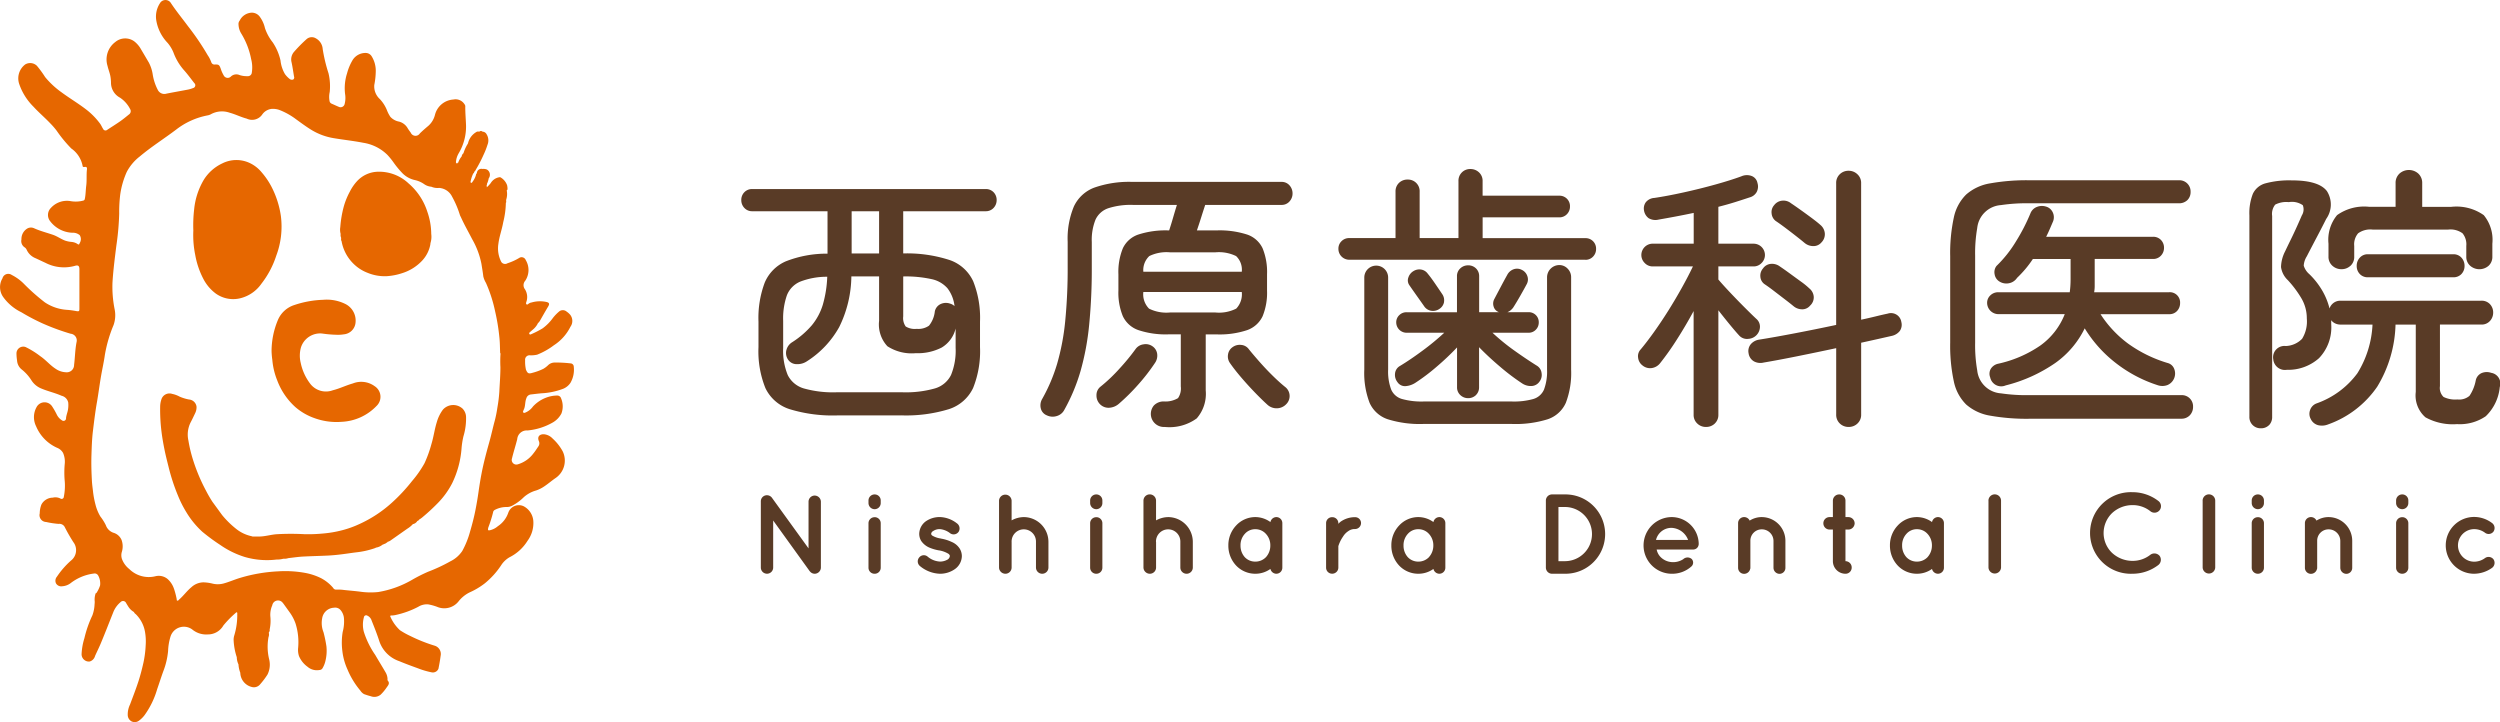
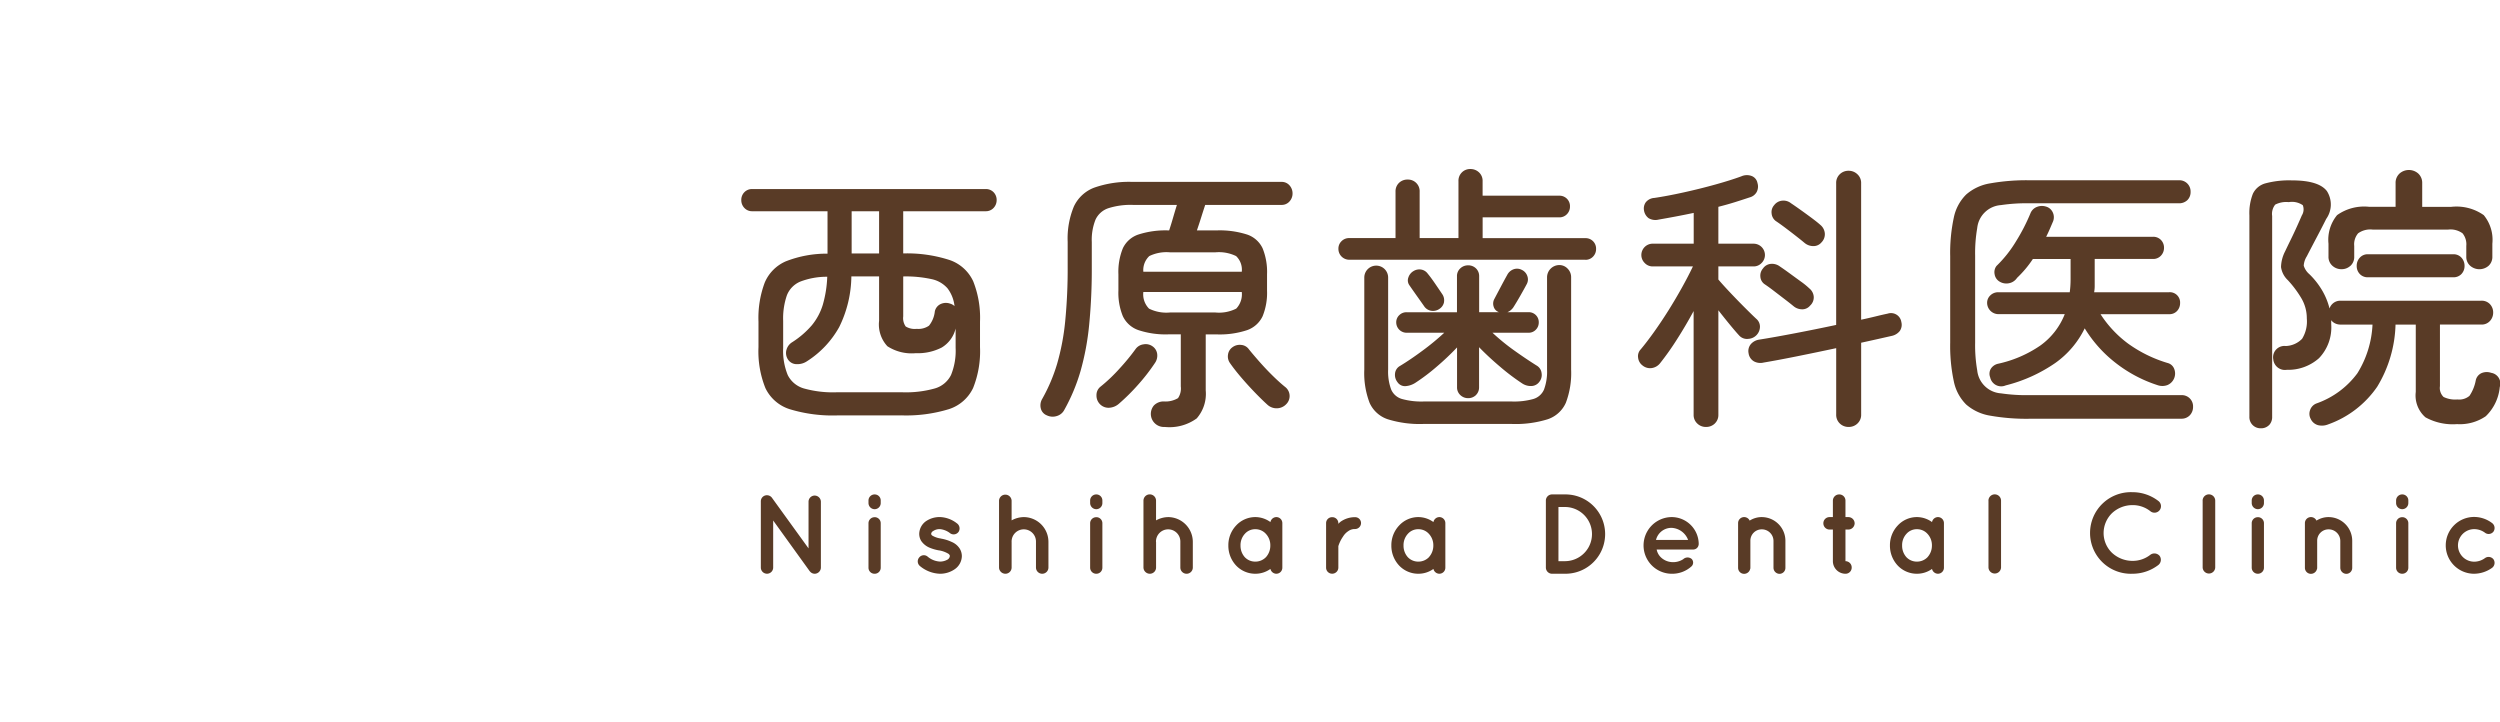
<svg xmlns="http://www.w3.org/2000/svg" id="logo_menu.svg" width="207.375" height="59.906" viewBox="0 0 207.375 59.906">
  <defs>
    <style>
      .cls-1 {
        fill: #593b26;
      }

      .cls-1, .cls-2 {
        fill-rule: evenodd;
      }

      .cls-2 {
        fill: #e66700;
      }
    </style>
  </defs>
  <path id="西原歯科医院" class="cls-1" d="M174.738,434.454a12.1,12.1,0,0,0,3.979-.517,3.357,3.357,0,0,0,2-1.748,8.18,8.18,0,0,0,.575-3.393V426.68a8.165,8.165,0,0,0-.564-3.346,3.349,3.349,0,0,0-1.943-1.76,11.463,11.463,0,0,0-3.864-.552v-3.5h6.831a0.862,0.862,0,0,0,.667-0.276,0.927,0.927,0,0,0,.253-0.644,0.912,0.912,0,0,0-.253-0.655,0.879,0.879,0,0,0-.667-0.265H162.41a0.877,0.877,0,0,0-.667.265,0.908,0.908,0,0,0-.253.655,0.922,0.922,0,0,0,.253.644,0.861,0.861,0,0,0,.667.276h6.233v3.519a9.249,9.249,0,0,0-3.45.633,3.339,3.339,0,0,0-1.76,1.771,8.345,8.345,0,0,0-.517,3.231V428.8a8.164,8.164,0,0,0,.575,3.393,3.353,3.353,0,0,0,2.012,1.748,12.212,12.212,0,0,0,3.991.517h5.244Zm-8.05-2.231a2.162,2.162,0,0,1-1.346-1.115,5.327,5.327,0,0,1-.379-2.243v-2.254a5.874,5.874,0,0,1,.31-2.116,2.03,2.03,0,0,1,1.116-1.138,6.135,6.135,0,0,1,2.231-.4,9.589,9.589,0,0,1-.368,2.323,4.937,4.937,0,0,1-.909,1.7,7.3,7.3,0,0,1-1.621,1.4,1.067,1.067,0,0,0-.483.633,0.975,0.975,0,0,0,.115.793,0.849,0.849,0,0,0,.736.4,1.408,1.408,0,0,0,.851-0.242,7.936,7.936,0,0,0,2.668-2.829,9.726,9.726,0,0,0,1.012-4.209h2.3v3.68a2.653,2.653,0,0,0,.69,2.116,3.7,3.7,0,0,0,2.346.575,4.349,4.349,0,0,0,2.162-.471,2.529,2.529,0,0,0,1.15-1.576v1.61a5.325,5.325,0,0,1-.38,2.243,2.159,2.159,0,0,1-1.334,1.115,8.824,8.824,0,0,1-2.7.322H169.4A8.942,8.942,0,0,1,166.688,432.223Zm8.441-5.14a1.2,1.2,0,0,1-.207-0.84v-3.312a10.049,10.049,0,0,1,2.334.219,2.418,2.418,0,0,1,1.334.759,2.945,2.945,0,0,1,.587,1.483,0.86,0.86,0,0,0-.368-0.207,1.042,1.042,0,0,0-.828.058,0.873,0.873,0,0,0-.437.586,2.259,2.259,0,0,1-.483,1.185,1.53,1.53,0,0,1-1.012.264A1.448,1.448,0,0,1,175.129,427.083Zm-4.485-9.557h2.277v3.5h-2.277v-3.5Zm28.623,17.181a3.1,3.1,0,0,0,.748-2.323v-4.646h0.9a7.212,7.212,0,0,0,2.541-.356,2.237,2.237,0,0,0,1.277-1.15,5.132,5.132,0,0,0,.368-2.128v-1.357a5.193,5.193,0,0,0-.368-2.15,2.194,2.194,0,0,0-1.277-1.139,7.416,7.416,0,0,0-2.541-.345h-1.633q0.161-.461.345-1.046t0.345-1.07h6.325a0.848,0.848,0,0,0,.667-0.287,0.97,0.97,0,0,0,.253-0.656,0.994,0.994,0,0,0-.253-0.678,0.845,0.845,0,0,0-.667-0.288H193.943a8.715,8.715,0,0,0-3.163.472,3.049,3.049,0,0,0-1.7,1.564,6.929,6.929,0,0,0-.517,2.932v2.024a44.455,44.455,0,0,1-.207,4.589,19.465,19.465,0,0,1-.667,3.507,14.107,14.107,0,0,1-1.242,2.921,1.044,1.044,0,0,0-.115.771,0.824,0.824,0,0,0,.506.586,1.11,1.11,0,0,0,.816.058,1.018,1.018,0,0,0,.633-0.518,15.3,15.3,0,0,0,1.345-3.22,21.716,21.716,0,0,0,.713-3.818,47.659,47.659,0,0,0,.219-4.853v-2.024a4.519,4.519,0,0,1,.31-1.863,1.8,1.8,0,0,1,1.058-.943,6.051,6.051,0,0,1,2.036-.276h3.657q-0.138.436-.311,1.035t-0.333,1.081h-0.046a7.331,7.331,0,0,0-2.519.345,2.189,2.189,0,0,0-1.276,1.139,5.177,5.177,0,0,0-.368,2.15V424.1a5.116,5.116,0,0,0,.368,2.128,2.232,2.232,0,0,0,1.276,1.15,7.13,7.13,0,0,0,2.519.356h1.012v4.324a1.423,1.423,0,0,1-.23.966,2.023,2.023,0,0,1-1.173.276,1.116,1.116,0,0,0-.828.334,1.086,1.086,0,0,0,.9,1.782A3.843,3.843,0,0,0,199.267,434.707Zm-3.956-9.108a1.685,1.685,0,0,1-.471-1.38h8.165a1.716,1.716,0,0,1-.46,1.38,3.162,3.162,0,0,1-1.725.322h-3.772A3.227,3.227,0,0,1,195.311,425.6Zm-3.277,8.223a1.332,1.332,0,0,0,.782-0.334,16.781,16.781,0,0,0,1.61-1.6,15.965,15.965,0,0,0,1.38-1.783,1.071,1.071,0,0,0,.184-0.736,0.909,0.909,0,0,0-.391-0.644,0.972,0.972,0,0,0-.748-0.161,0.953,0.953,0,0,0-.655.391,17.753,17.753,0,0,1-1.323,1.61,13.281,13.281,0,0,1-1.575,1.5,0.884,0.884,0,0,0-.345.725,1.01,1.01,0,0,0,.3.747A0.991,0.991,0,0,0,192.034,433.822Zm3.3-12.581a3.267,3.267,0,0,1,1.714-.311h3.772a3.265,3.265,0,0,1,1.713.311,1.55,1.55,0,0,1,.472,1.3H194.84A1.6,1.6,0,0,1,195.334,421.241Zm10.592,12.627a1.083,1.083,0,0,0,.759-0.334,0.95,0.95,0,0,0-.069-1.426q-0.461-.368-1.024-0.92t-1.092-1.15q-0.53-.6-0.9-1.058a0.866,0.866,0,0,0-.633-0.368,1.007,1.007,0,0,0-.724.184,0.891,0.891,0,0,0-.38.621,0.946,0.946,0,0,0,.173.713q0.368,0.529.908,1.162t1.127,1.242q0.587,0.609,1.07,1.046A1.118,1.118,0,0,0,205.926,433.868Zm19.5,1.3a8.891,8.891,0,0,0,2.955-.391,2.522,2.522,0,0,0,1.507-1.368,6.929,6.929,0,0,0,.437-2.749V423a0.992,0.992,0,0,0-.288-0.713,0.937,0.937,0,0,0-.7-0.3A1.021,1.021,0,0,0,228.328,423v7.659a4.268,4.268,0,0,1-.253,1.656,1.391,1.391,0,0,1-.886.782,5.889,5.889,0,0,1-1.759.207h-7.36a6,6,0,0,1-1.771-.207,1.389,1.389,0,0,1-.9-0.782,4.25,4.25,0,0,1-.253-1.656v-7.636a0.989,0.989,0,1,0-1.978,0v7.636a6.911,6.911,0,0,0,.437,2.749,2.517,2.517,0,0,0,1.506,1.368,8.893,8.893,0,0,0,2.956.391h7.36Zm6.072-13.616a0.855,0.855,0,0,0,.644-0.264,0.889,0.889,0,0,0,.253-0.633,0.866,0.866,0,0,0-.9-0.9h-8.51v-1.725h6.348a0.855,0.855,0,0,0,.644-0.264,0.889,0.889,0,0,0,.253-0.633,0.866,0.866,0,0,0-.9-0.9h-6.348v-1.2a0.954,0.954,0,0,0-.3-0.736,1.016,1.016,0,0,0-.713-0.276,0.964,0.964,0,0,0-.989,1.012v4.715h-3.22v-3.841a0.965,0.965,0,0,0-.989-1.012,1,1,0,0,0-.725.276,0.971,0.971,0,0,0-.287.736v3.841h-3.841a0.881,0.881,0,0,0-.633.253,0.853,0.853,0,0,0-.264.644,0.9,0.9,0,0,0,.9.9H231.5Zm-9.074,11.224a0.883,0.883,0,0,0,.265-0.667V428.8q0.781,0.806,1.759,1.633a18.13,18.13,0,0,0,1.829,1.38,1.291,1.291,0,0,0,.77.207,0.843,0.843,0,0,0,.656-0.368,0.9,0.9,0,0,0,.172-0.7,0.827,0.827,0,0,0-.379-0.61q-0.852-.529-1.9-1.276A17.568,17.568,0,0,1,223.8,427.6h2.99a0.805,0.805,0,0,0,.609-0.253,0.838,0.838,0,0,0,.242-0.6,0.827,0.827,0,0,0-.851-0.851h-1.748a1.122,1.122,0,0,0,.483-0.391q0.252-.392.586-0.977t0.541-.978a0.812,0.812,0,0,0,.034-0.667,0.871,0.871,0,0,0-.471-0.506,0.841,0.841,0,0,0-.679-0.034,0.962,0.962,0,0,0-.517.471q-0.207.368-.518,0.955t-0.54,1.023a0.794,0.794,0,0,0-.069.621,0.689,0.689,0,0,0,.391.46l0.046,0.023h-1.633v-2.967a0.883,0.883,0,0,0-.265-0.667,0.91,0.91,0,0,0-.655-0.253,0.92,0.92,0,0,0-.644.253,0.862,0.862,0,0,0-.276.667V425.9h-4.186a0.837,0.837,0,0,0-.6.242,0.805,0.805,0,0,0-.253.609,0.864,0.864,0,0,0,.851.851H219.8a20.182,20.182,0,0,1-1.783,1.472q-1.023.759-1.9,1.288a0.8,0.8,0,0,0-.4.633,0.969,0.969,0,0,0,.2.7,0.748,0.748,0,0,0,.69.334,1.736,1.736,0,0,0,.782-0.265,16.272,16.272,0,0,0,1.782-1.345,21.949,21.949,0,0,0,1.691-1.6v3.289a0.862,0.862,0,0,0,.276.667,0.92,0.92,0,0,0,.644.253A0.91,0.91,0,0,0,222.428,432.775Zm-2.645-7.716a0.889,0.889,0,0,0-.126-0.633q-0.231-.345-0.6-0.885t-0.621-.84a0.848,0.848,0,0,0-.564-0.345,0.927,0.927,0,0,0-.632.138,0.95,0.95,0,0,0-.414.529,0.69,0.69,0,0,0,.092.644q0.252,0.368.644,0.92t0.6,0.851a0.87,0.87,0,0,0,.529.334,0.927,0.927,0,0,0,.713-0.15A0.865,0.865,0,0,0,219.783,425.059Zm22.46,10.074a0.966,0.966,0,0,0,.3-0.725v-8.671q0.483,0.621.966,1.208t0.782,0.908a0.876,0.876,0,0,0,.747.253,1.019,1.019,0,0,0,.955-1.012,0.853,0.853,0,0,0-.3-0.644q-0.323-.3-0.932-0.908t-1.23-1.265q-0.621-.656-0.989-1.093V422.1h2.921a0.894,0.894,0,0,0,.667-0.287,0.923,0.923,0,0,0,.276-0.656,0.942,0.942,0,0,0-.943-0.943h-2.921v-3.059q0.735-.184,1.391-0.391t1.208-.391a0.937,0.937,0,0,0,.575-0.437,0.984,0.984,0,0,0,.069-0.759,0.772,0.772,0,0,0-.472-0.575,1.125,1.125,0,0,0-.862.023q-0.874.323-2.151,0.679t-2.633.655q-1.357.3-2.438,0.46a0.977,0.977,0,0,0-.713.368,0.893,0.893,0,0,0-.138.69,0.992,0.992,0,0,0,.379.621,1.108,1.108,0,0,0,.84.115q0.666-.115,1.4-0.253t1.5-.3v2.553h-3.4a0.942,0.942,0,0,0-.943.943,0.923,0.923,0,0,0,.276.656,0.892,0.892,0,0,0,.667.287h3.335q-0.369.781-.9,1.737t-1.127,1.909q-0.6.954-1.2,1.794t-1.1,1.437a0.818,0.818,0,0,0-.219.7,0.925,0.925,0,0,0,.357.632,0.982,0.982,0,0,0,.8.219,1.084,1.084,0,0,0,.667-0.4,22.707,22.707,0,0,0,1.4-1.978q0.735-1.151,1.38-2.346v8.6a0.962,0.962,0,0,0,.3.725,1,1,0,0,0,.713.287A1.025,1.025,0,0,0,242.243,435.133Zm11.833,0a0.973,0.973,0,0,0,.311-0.748v-5.957q0.735-.16,1.4-0.31l1.173-.265a1.155,1.155,0,0,0,.632-0.4,0.9,0.9,0,0,0,.127-0.748,0.857,0.857,0,0,0-.391-0.6,0.871,0.871,0,0,0-.736-0.092q-0.438.092-1,.23t-1.207.276V415.2a0.97,0.97,0,0,0-.311-0.747,1.031,1.031,0,0,0-.724-0.288,1.019,1.019,0,0,0-.736.288,0.985,0.985,0,0,0-.3.747v11.753q-1.725.368-3.462,0.7t-2.909.517a1.14,1.14,0,0,0-.7.368,0.89,0.89,0,0,0-.195.759,0.917,0.917,0,0,0,.448.679,1.124,1.124,0,0,0,.794.1q1.218-.207,2.817-0.529t3.209-.667v5.5a0.989,0.989,0,0,0,.3.748,1.022,1.022,0,0,0,.736.287A1.034,1.034,0,0,0,254.076,435.133Zm-4.565-9.476a0.845,0.845,0,0,0,.644-0.311,0.924,0.924,0,0,0,.3-0.724,0.984,0.984,0,0,0-.368-0.7,6.1,6.1,0,0,0-.69-0.563q-0.46-.334-0.932-0.679t-0.816-.575a1.074,1.074,0,0,0-.748-0.218,0.875,0.875,0,0,0-.655.379,0.9,0.9,0,0,0-.219.69,0.818,0.818,0,0,0,.357.621q0.345,0.23.793,0.575l0.886,0.679q0.436,0.333.713,0.563A1.107,1.107,0,0,0,249.511,425.657Zm0.931-5.244a0.857,0.857,0,0,0,.656-0.311,0.955,0.955,0,0,0,.276-0.724,1.016,1.016,0,0,0-.345-0.7q-0.253-.229-0.7-0.563t-0.931-.679q-0.483-.345-0.828-0.575a1,1,0,0,0-.725-0.218,0.948,0.948,0,0,0-.678.379,0.865,0.865,0,0,0-.207.69,0.874,0.874,0,0,0,.345.621q0.345,0.229.805,0.575t0.885,0.679q0.426,0.333.7,0.563A1.122,1.122,0,0,0,250.442,420.413Zm30.487,14.317a0.937,0.937,0,0,0,.724-0.287,1,1,0,0,0,.265-0.7,0.928,0.928,0,0,0-.989-0.966H268.3a14.5,14.5,0,0,1-2.312-.149,2.127,2.127,0,0,1-1.978-1.909,12.147,12.147,0,0,1-.172-2.289v-7.222a12.135,12.135,0,0,1,.172-2.288,2.127,2.127,0,0,1,1.978-1.909,14.361,14.361,0,0,1,2.312-.15h12.42a0.979,0.979,0,0,0,.724-0.264,0.922,0.922,0,0,0,.265-0.679,0.928,0.928,0,0,0-.989-0.966H268.348a17.226,17.226,0,0,0-3.243.253,4,4,0,0,0-2.013.932,3.747,3.747,0,0,0-1.023,1.909,13.97,13.97,0,0,0-.3,3.208v7.176a14.01,14.01,0,0,0,.3,3.2,3.762,3.762,0,0,0,1.023,1.921,4.01,4.01,0,0,0,2.013.931,17.226,17.226,0,0,0,3.243.253h12.581ZM270.5,430.1a7.6,7.6,0,0,0,2.427-2.864,10.678,10.678,0,0,0,2.576,2.875,11.263,11.263,0,0,0,3.473,1.84,1.2,1.2,0,0,0,.816-0.011,1.04,1.04,0,0,0,.552-1.357,0.788,0.788,0,0,0-.54-0.472,10.992,10.992,0,0,1-3.266-1.6,9.334,9.334,0,0,1-2.3-2.45h5.681a0.853,0.853,0,0,0,.678-0.276,0.949,0.949,0,0,0,.242-0.644,0.852,0.852,0,0,0-.92-0.9h-6.21a2.95,2.95,0,0,0,.046-0.517v-2.243h4.83a0.862,0.862,0,0,0,.667-0.276,0.927,0.927,0,0,0,.253-0.644,0.912,0.912,0,0,0-.253-0.655,0.879,0.879,0,0,0-.667-0.265h-8.855c0.107-.215.207-0.429,0.3-0.644l0.276-.644a0.935,0.935,0,0,0-.035-0.747,0.871,0.871,0,0,0-.563-0.472,1.117,1.117,0,0,0-.759.035,0.935,0.935,0,0,0-.529.54,15.812,15.812,0,0,1-1.185,2.3,10,10,0,0,1-1.621,2.047,0.84,0.84,0,0,0-.161.69,0.854,0.854,0,0,0,.391.6,1.075,1.075,0,0,0,.793.15,1.033,1.033,0,0,0,.679-0.449,8.893,8.893,0,0,0,1.311-1.564h3.128v1.7a8.172,8.172,0,0,1-.069,1.058h-5.934a0.92,0.92,0,0,0-.644.253,0.835,0.835,0,0,0-.276.644,0.943,0.943,0,0,0,.92.92h5.52a5.809,5.809,0,0,1-2.036,2.611,9.9,9.9,0,0,1-3.507,1.506,0.954,0.954,0,0,0-.575.391,0.808,0.808,0,0,0-.069.736,0.934,0.934,0,0,0,1.288.667A12.653,12.653,0,0,0,270.5,430.1Zm17.71,5.175a0.953,0.953,0,0,0,.265-0.7V417.917a1.235,1.235,0,0,1,.253-0.943,1.991,1.991,0,0,1,1.127-.207,1.575,1.575,0,0,1,1.161.253,0.942,0.942,0,0,1-.08.851q-0.138.323-.391,0.886t-0.529,1.127q-0.276.563-.46,0.954a3,3,0,0,0-.345,1.311,1.84,1.84,0,0,0,.575,1.1,8.949,8.949,0,0,1,1.081,1.438,3.275,3.275,0,0,1,.483,1.736,2.732,2.732,0,0,1-.391,1.679,1.978,1.978,0,0,1-1.357.6,0.94,0.94,0,0,0-1.035,1.1,0.972,0.972,0,0,0,1.127.874,3.837,3.837,0,0,0,2.668-.966,3.688,3.688,0,0,0,1.012-2.829v-0.322a0.855,0.855,0,0,0,.322.265,1.013,1.013,0,0,0,.46.1H296.8a8.373,8.373,0,0,1-1.254,4.037,7.154,7.154,0,0,1-3.369,2.495,0.894,0.894,0,0,0-.552.552,0.878,0.878,0,0,0,.046.736,0.95,0.95,0,0,0,.632.529,1.375,1.375,0,0,0,.817-0.069,8.319,8.319,0,0,0,4.071-3.128,10.429,10.429,0,0,0,1.518-5.152h1.679v5.589a2.4,2.4,0,0,0,.805,2.105,4.689,4.689,0,0,0,2.622.563,3.791,3.791,0,0,0,2.38-.655,3.859,3.859,0,0,0,1.162-2.427,0.9,0.9,0,0,0-.713-1.173,1.116,1.116,0,0,0-.8.023,0.849,0.849,0,0,0-.483.621,3.414,3.414,0,0,1-.518,1.265,1.31,1.31,0,0,1-1,.3,2.2,2.2,0,0,1-1.15-.207,1.043,1.043,0,0,1-.3-0.9v-5.106h3.427a0.918,0.918,0,0,0,.724-0.3,1.011,1.011,0,0,0,.265-0.69,1,1,0,0,0-.265-0.7,0.934,0.934,0,0,0-.724-0.288H294.154a0.94,0.94,0,0,0-.92.644,5.641,5.641,0,0,0-.644-1.552,6.365,6.365,0,0,0-1.035-1.3,1.486,1.486,0,0,1-.46-0.7,1.627,1.627,0,0,1,.253-0.771q0.39-.759.828-1.587t0.782-1.518a2.06,2.06,0,0,0,.057-2.311q-0.678-.887-2.909-0.886a7.61,7.61,0,0,0-2.174.242,1.618,1.618,0,0,0-1.058.874,4.413,4.413,0,0,0-.287,1.782v16.7a0.924,0.924,0,0,0,.943.966A0.918,0.918,0,0,0,288.208,435.271Zm6.762-13.225a1,1,0,0,0,.311-0.771V420.4a1.41,1.41,0,0,1,.322-1.046,1.735,1.735,0,0,1,1.2-.311h6.279a1.689,1.689,0,0,1,1.184.311,1.445,1.445,0,0,1,.311,1.046v0.874a0.982,0.982,0,0,0,.322.771,1.162,1.162,0,0,0,1.529,0,1,1,0,0,0,.311-0.771v-1.058a3.219,3.219,0,0,0-.713-2.369,3.92,3.92,0,0,0-2.691-.69h-2.415V415.2a1.048,1.048,0,0,0-.322-0.8,1.172,1.172,0,0,0-1.564,0,1.044,1.044,0,0,0-.322.8v1.955h-2.185a3.872,3.872,0,0,0-2.668.69,3.215,3.215,0,0,0-.713,2.369v1.058a0.982,0.982,0,0,0,.322.771,1.1,1.1,0,0,0,.759.287A1.063,1.063,0,0,0,294.97,422.046ZM303.492,423a0.891,0.891,0,0,0,.69-0.276,0.954,0.954,0,0,0,.253-0.667,0.994,0.994,0,0,0-.253-0.678,0.872,0.872,0,0,0-.69-0.288h-7.061a0.869,0.869,0,0,0-.69.288,0.989,0.989,0,0,0-.253.678,0.95,0.95,0,0,0,.253.667,0.888,0.888,0,0,0,.69.276h7.061Z" transform="translate(-100 -400)" />
  <path id="Nishihara_Dental_Clinic" data-name="Nishihara Dental Clinic" class="cls-1" d="M164.135,443.175l3.008,4.174a0.291,0.291,0,0,0,.047.056,0.509,0.509,0,0,0,.386.188,0.522,0.522,0,0,0,.517-0.517v-5.461a0.52,0.52,0,0,0-.517-0.508,0.512,0.512,0,0,0-.508.508v3.873l-3.036-4.2a0.517,0.517,0,0,0-.714-0.113,0.509,0.509,0,0,0-.207.433v5.47a0.512,0.512,0,1,0,1.024,0v-3.9Zm8.413-.272a0.5,0.5,0,0,0-.507.517v3.666a0.5,0.5,0,0,0,.507.507,0.5,0.5,0,0,0,.508-0.507V443.42A0.5,0.5,0,0,0,172.548,442.9Zm0.508-1.382a0.5,0.5,0,0,0-.508-0.508,0.505,0.505,0,0,0-.507.508v0.2a0.513,0.513,0,0,0,.507.517,0.508,0.508,0,0,0,.508-0.517v-0.2Zm3.243,5.424h0a2.732,2.732,0,0,0,1.673.648h0a2.137,2.137,0,0,0,1.222-.376h0a1.354,1.354,0,0,0,.592-1.09h0a1.211,1.211,0,0,0-.178-0.62h0a1.459,1.459,0,0,0-.668-0.555h0a3.386,3.386,0,0,0-.874-0.273h-0.009l-0.01-.009h0a1.9,1.9,0,0,1-.686-0.226h0a0.242,0.242,0,0,1-.1-0.094h0a0.1,0.1,0,0,1-.019-0.075h0a0.287,0.287,0,0,1,.15-0.216h0a0.959,0.959,0,0,1,.564-0.169h0a1.607,1.607,0,0,1,.865.348h0a0.5,0.5,0,0,0,.7-0.132h0a0.52,0.52,0,0,0-.151-0.7h0a2.419,2.419,0,0,0-1.41-.517h0a2.027,2.027,0,0,0-1.156.348h0a1.321,1.321,0,0,0-.554,1.034h0a1.142,1.142,0,0,0,.159.592h0a1.582,1.582,0,0,0,.649.546h0a3.615,3.615,0,0,0,.818.244h0.009a2.175,2.175,0,0,1,.752.263h0a0.282,0.282,0,0,1,.122.113h0a0.139,0.139,0,0,1,.029.094h0a0.386,0.386,0,0,1-.17.282h0a1.252,1.252,0,0,1-.639.178h0a1.723,1.723,0,0,1-1.034-.413h0a0.488,0.488,0,0,0-.7.075h0A0.5,0.5,0,0,0,176.3,446.945Zm7.614-1.993a1.011,1.011,0,1,1,2.021,0v2.124a0.517,0.517,0,0,0,1.034,0v-2.124a2.056,2.056,0,0,0-2.049-2.059,2.141,2.141,0,0,0-1.006.273V441.53a0.522,0.522,0,0,0-1.043,0v5.546a0.585,0.585,0,0,0,.018.132,0.534,0.534,0,0,0,.5.385,0.517,0.517,0,0,0,.526-0.517v-2.124Zm7.022-2.049a0.5,0.5,0,0,0-.508.517v3.666a0.505,0.505,0,0,0,.508.507,0.5,0.5,0,0,0,.507-0.507V443.42A0.5,0.5,0,0,0,190.935,442.9Zm0.507-1.382a0.5,0.5,0,0,0-.507-0.508,0.506,0.506,0,0,0-.508.508v0.2a0.514,0.514,0,0,0,.508.517,0.507,0.507,0,0,0,.507-0.517v-0.2Zm4.447,3.431a1.011,1.011,0,1,1,2.021,0v2.124a0.517,0.517,0,0,0,1.034,0v-2.124a2.057,2.057,0,0,0-2.05-2.059,2.137,2.137,0,0,0-1,.273V441.53a0.522,0.522,0,0,0-1.044,0v5.546a0.583,0.583,0,0,0,.019.132,0.533,0.533,0,0,0,.5.385,0.517,0.517,0,0,0,.527-0.517v-2.124ZM206.37,443.4a0.5,0.5,0,0,0-.5-0.508,0.51,0.51,0,0,0-.488.414,2.146,2.146,0,0,0-1.251-.414,2.168,2.168,0,0,0-1.6.705,2.374,2.374,0,0,0-.639,1.655,2.4,2.4,0,0,0,.639,1.654,2.185,2.185,0,0,0,1.6.686h0a2.138,2.138,0,0,0,1.251-.4,0.51,0.51,0,0,0,.488.4,0.5,0.5,0,0,0,.5-0.5v-1.842h0V443.4Zm-1.363,2.82a1.217,1.217,0,0,1-.875.366,1.183,1.183,0,0,1-.874-0.366,1.414,1.414,0,0,1-.357-0.968,1.378,1.378,0,0,1,.357-0.968,1.133,1.133,0,0,1,.874-0.386,1.164,1.164,0,0,1,.875.386,1.384,1.384,0,0,1,.366.968A1.42,1.42,0,0,1,205.007,446.221ZM212.4,442.9a2.06,2.06,0,0,0-1.184.366,1.294,1.294,0,0,0-.2.188v-0.065a0.5,0.5,0,0,0-.517-0.489,0.494,0.494,0,0,0-.5.489v3.7a0.5,0.5,0,0,0,.5.5,0.511,0.511,0,0,0,.517-0.5v-1.786a2.875,2.875,0,0,1,.386-0.789,1.4,1.4,0,0,1,.432-0.452,0.9,0.9,0,0,1,.564-0.178,0.5,0.5,0,0,0,.5-0.5A0.487,0.487,0,0,0,212.4,442.9Zm7.492,0.5a0.5,0.5,0,0,0-.5-0.508,0.51,0.51,0,0,0-.489.414,2.141,2.141,0,0,0-1.25-.414,2.164,2.164,0,0,0-1.6.705,2.37,2.37,0,0,0-.64,1.655,2.4,2.4,0,0,0,.64,1.654,2.182,2.182,0,0,0,1.6.686h0a2.132,2.132,0,0,0,1.25-.4,0.51,0.51,0,0,0,.489.4,0.5,0.5,0,0,0,.5-0.5v-1.842h0V443.4Zm-1.363,2.82a1.215,1.215,0,0,1-.874.366,1.186,1.186,0,0,1-.875-0.366,1.414,1.414,0,0,1-.357-0.968,1.378,1.378,0,0,1,.357-0.968,1.135,1.135,0,0,1,.875-0.386,1.162,1.162,0,0,1,.874.386,1.384,1.384,0,0,1,.366.968A1.42,1.42,0,0,1,218.524,446.221Zm10.218,1.372h1.109a3.29,3.29,0,0,0,0-6.58h-1.109a0.51,0.51,0,0,0-.517.517v5.546A0.515,0.515,0,0,0,228.742,447.593Zm0.526-5.536h0.583a2.247,2.247,0,0,1,0,4.493h-0.583v-4.493Zm9.362,5.536a2.376,2.376,0,0,0,1.683-.62,0.43,0.43,0,0,0,0-.611,0.531,0.531,0,0,0-.7.028,1.535,1.535,0,0,1-.978.235,1.449,1.449,0,0,1-.9-0.423,1.235,1.235,0,0,1-.32-0.62h2.99a0.453,0.453,0,0,0,.488-0.376,0.248,0.248,0,0,0,.01-0.085h0v-0.047a2.249,2.249,0,0,0-2.266-2.181A2.351,2.351,0,0,0,238.63,447.593Zm0-3.807a1.538,1.538,0,0,1,1.392,1h-2.661A1.314,1.314,0,0,1,238.63,443.786Zm7.5-.893a1.874,1.874,0,0,0-1,.292,0.507,0.507,0,0,0-.46-0.292,0.5,0.5,0,0,0-.5.5v1.457h0V447.1a0.5,0.5,0,0,0,.5.5,0.514,0.514,0,0,0,.5-0.4,0.185,0.185,0,0,0,.019-0.094h0v-2.246a0.939,0.939,0,0,1,.94-0.95,0.965,0.965,0,0,1,.977.95V447.1a0.507,0.507,0,0,0,.5.5,0.493,0.493,0,0,0,.489-0.5v-2.246A1.968,1.968,0,0,0,246.132,442.893Zm7.181,0h-0.235V441.53a0.51,0.51,0,0,0-.517-0.517,0.518,0.518,0,0,0-.526.517h0v1.363h-0.273a0.51,0.51,0,0,0-.517.517,0.516,0.516,0,0,0,.517.517h0.273v2.623a1.047,1.047,0,0,0,1.043,1.043,0.509,0.509,0,0,0,.517-0.517,0.517,0.517,0,0,0-.517-0.526h0v-2.623h0.235a0.53,0.53,0,0,0,.527-0.517A0.524,0.524,0,0,0,253.313,442.893Zm7.934,0.508a0.5,0.5,0,0,0-.5-0.508,0.51,0.51,0,0,0-.489.414,2.141,2.141,0,0,0-1.25-.414,2.164,2.164,0,0,0-1.6.705,2.37,2.37,0,0,0-.64,1.655,2.4,2.4,0,0,0,.64,1.654,2.182,2.182,0,0,0,1.6.686h0a2.132,2.132,0,0,0,1.25-.4,0.51,0.51,0,0,0,.489.4,0.5,0.5,0,0,0,.5-0.5v-1.842h0V443.4Zm-1.363,2.82a1.215,1.215,0,0,1-.874.366,1.186,1.186,0,0,1-.875-0.366,1.414,1.414,0,0,1-.357-0.968,1.378,1.378,0,0,1,.357-0.968,1.135,1.135,0,0,1,.875-0.386,1.162,1.162,0,0,1,.874.386,1.384,1.384,0,0,1,.366.968A1.42,1.42,0,0,1,259.884,446.221Zm5.057-4.691v5.546a0.522,0.522,0,0,0,1.043,0V441.53A0.522,0.522,0,0,0,264.941,441.53Zm11.929,6.063a3.513,3.513,0,0,0,2.171-.733,0.555,0.555,0,0,0,.094-0.752,0.569,0.569,0,0,0-.752-0.1,2.364,2.364,0,0,1-1.513.517,2.489,2.489,0,0,1-1.692-.677,2.287,2.287,0,0,1-.687-1.636,2.318,2.318,0,0,1,.687-1.635,2.484,2.484,0,0,1,1.692-.677,2.346,2.346,0,0,1,1.513.517,0.539,0.539,0,0,0,.658-0.855,3.513,3.513,0,0,0-2.171-.734A3.385,3.385,0,1,0,276.87,447.593Zm5.837-6.063v5.546a0.522,0.522,0,0,0,1.043,0V441.53A0.522,0.522,0,0,0,282.707,441.53Zm4.578,1.373a0.5,0.5,0,0,0-.508.517v3.666a0.505,0.505,0,0,0,.508.507,0.5,0.5,0,0,0,.507-0.507V443.42A0.5,0.5,0,0,0,287.285,442.9Zm0.507-1.382a0.5,0.5,0,0,0-.507-0.508,0.506,0.506,0,0,0-.508.508v0.2a0.514,0.514,0,0,0,.508.517,0.507,0.507,0,0,0,.507-0.517v-0.2Zm5.358,1.372a1.874,1.874,0,0,0-1,.292,0.509,0.509,0,0,0-.461-0.292,0.5,0.5,0,0,0-.5.5v1.457h0V447.1a0.5,0.5,0,0,0,.5.5,0.514,0.514,0,0,0,.5-0.4,0.194,0.194,0,0,0,.018-0.094h0v-2.246a0.939,0.939,0,0,1,.94-0.95,0.965,0.965,0,0,1,.978.95V447.1a0.507,0.507,0,0,0,.5.5,0.493,0.493,0,0,0,.489-0.5v-2.246A1.968,1.968,0,0,0,293.15,442.893Zm6.11,0.01a0.5,0.5,0,0,0-.507.517v3.666a0.5,0.5,0,0,0,.507.507,0.5,0.5,0,0,0,.508-0.507V443.42A0.5,0.5,0,0,0,299.26,442.9Zm0.508-1.382a0.5,0.5,0,0,0-.508-0.508,0.505,0.505,0,0,0-.507.508v0.2a0.513,0.513,0,0,0,.507.517,0.508,0.508,0,0,0,.508-0.517v-0.2Zm5.461,6.072h0a2.593,2.593,0,0,0,1.5-.5,0.519,0.519,0,0,0,.1-0.7,0.512,0.512,0,0,0-.7-0.1,1.517,1.517,0,0,1-.893.3,1.35,1.35,0,1,1,0-2.7,1.5,1.5,0,0,1,.893.3,0.5,0.5,0,0,0,.7-0.094,0.517,0.517,0,0,0-.1-0.7,2.479,2.479,0,0,0-1.5-.517A2.35,2.35,0,1,0,305.229,447.593Z" transform="translate(-100 -400)" />
-   <path id="シェイプ_539" data-name="シェイプ 539" class="cls-2" d="M135.467,420.621l-0.031-.013,0.031,0.013h0Zm-19.273.525a6.862,6.862,0,0,0,.671,1.981,3.55,3.55,0,0,0,1.023,1.215,2.483,2.483,0,0,0,2.009.407,3.017,3.017,0,0,0,1.789-1.217,7.56,7.56,0,0,0,1.225-2.309,6.875,6.875,0,0,0,.387-3.31,7.662,7.662,0,0,0-.77-2.406,6.166,6.166,0,0,0-.813-1.2,2.865,2.865,0,0,0-.987-0.779,2.6,2.6,0,0,0-2.292.027,3.61,3.61,0,0,0-1.531,1.359,5.941,5.941,0,0,0-.8,2.449,11.433,11.433,0,0,0-.068,1.762A8.187,8.187,0,0,0,116.194,421.146Zm22.21,12.783a1.149,1.149,0,0,0-1.661.048,3.192,3.192,0,0,0-.508,1.033c-0.189.6-.263,1.221-0.447,1.82a10.025,10.025,0,0,1-.573,1.591,8.859,8.859,0,0,1-1.038,1.486,14.34,14.34,0,0,1-1.68,1.8,10.446,10.446,0,0,1-2.713,1.776,8.281,8.281,0,0,1-1.35.487,9.412,9.412,0,0,1-1.688.289,12.637,12.637,0,0,1-1.494.052,20.848,20.848,0,0,0-2.25,0c-0.52.027-1.021,0.2-1.545,0.195l-0.5,0c-0.053-.015-0.1-0.034-0.159-0.044a3.067,3.067,0,0,1-1.128-.529,7.565,7.565,0,0,1-1.239-1.2c-0.03-.038-0.778-1.068-0.8-1.094a10.512,10.512,0,0,1-.534-0.919,14.894,14.894,0,0,1-1.05-2.465,11.344,11.344,0,0,1-.416-1.7,2.267,2.267,0,0,1,.177-1.509c0.133-.248.25-0.5,0.373-0.758a1.119,1.119,0,0,0,.122-0.55,0.684,0.684,0,0,0-.629-0.6,3.505,3.505,0,0,1-.774-0.238,2.213,2.213,0,0,0-.62-0.227,0.7,0.7,0,0,0-.9.484,1.937,1.937,0,0,0-.095.595,14.8,14.8,0,0,0,.117,2.1c0.06,0.481.146,0.959,0.241,1.434s0.218,0.956.337,1.432a16.374,16.374,0,0,0,.789,2.408,9.163,9.163,0,0,0,.695,1.373,7.229,7.229,0,0,0,1.326,1.616,16.19,16.19,0,0,0,1.478,1.088,7.366,7.366,0,0,0,2.043,1,6.588,6.588,0,0,0,2.631.211,1.968,1.968,0,0,0,.566-0.068,1,1,0,0,0,.407-0.049c0.383-.043.765-0.1,1.149-0.126,0.7-.039,1.408-0.052,2.111-0.086,0.344-.016.687-0.048,1.028-0.088,0.444-.051.885-0.124,1.329-0.178a7.006,7.006,0,0,0,1.611-.365l0.034-.028h0a1.137,1.137,0,0,0,.564-0.253,0.112,0.112,0,0,0,.1-0.046,0.37,0.37,0,0,0,.218-0.109l0,0a0.071,0.071,0,0,0,.078-0.067,0.82,0.82,0,0,0,.311-0.155c0.444-.309.885-0.622,1.327-0.932a2.2,2.2,0,0,0,.475-0.389h0a0.544,0.544,0,0,0,.368-0.261,0.2,0.2,0,0,0,.146-0.113,1.853,1.853,0,0,0,.256-0.177,16.415,16.415,0,0,0,1.267-1.165,6.733,6.733,0,0,0,1.225-1.685,7.966,7.966,0,0,0,.775-2.9,6.563,6.563,0,0,1,.155-0.981,5.126,5.126,0,0,0,.218-1.582A1.034,1.034,0,0,0,138.4,433.929Zm-15.878-4.806a6.715,6.715,0,0,0,.063.732,5.911,5.911,0,0,0,.412,1.713,5.631,5.631,0,0,0,1.5,2.2,4.9,4.9,0,0,0,1.617.927,5.349,5.349,0,0,0,2.229.294,4.269,4.269,0,0,0,2.889-1.317,1.045,1.045,0,0,0-.159-1.638,1.885,1.885,0,0,0-1.81-.227c-0.561.157-1.088,0.423-1.655,0.564a1.642,1.642,0,0,1-1.848-.5,4.274,4.274,0,0,1-.816-1.756,2.514,2.514,0,0,1,.014-1.289,1.67,1.67,0,0,1,1.752-1.161,9.914,9.914,0,0,0,1.234.105,2.882,2.882,0,0,0,.564-0.036,1.072,1.072,0,0,0,.984-1.016,1.542,1.542,0,0,0-.911-1.533,3.46,3.46,0,0,0-1.789-.316,8.274,8.274,0,0,0-2.384.434,2.207,2.207,0,0,0-1.366,1.257A6.709,6.709,0,0,0,122.526,429.123Zm5.766-9.416,0.006,0.11a0.228,0.228,0,0,0,.035.183h0a3.461,3.461,0,0,0,1.036,1.923,3.363,3.363,0,0,0,1.129.71,3.708,3.708,0,0,0,1.619.274,5.133,5.133,0,0,0,1.244-.249,3.829,3.829,0,0,0,1.673-1.055,2.685,2.685,0,0,0,.66-1.309,0.126,0.126,0,0,1-.029-0.1,0.126,0.126,0,0,0,.029.1l0.015-.136a1.738,1.738,0,0,0,.063-0.748,5.709,5.709,0,0,0-.329-1.859,5.143,5.143,0,0,0-1.547-2.332,3.563,3.563,0,0,0-2.551-.974,2.429,2.429,0,0,0-1.727.781,3.848,3.848,0,0,0-.592.858,5.988,5.988,0,0,0-.507,1.239,9.044,9.044,0,0,0-.292,1.72,1.311,1.311,0,0,0,.03.567A0.526,0.526,0,0,0,128.292,419.707Zm7.175,0.914h0l-0.031-.013Zm12.127,9.8a0.277,0.277,0,0,0-.269-0.279,10.322,10.322,0,0,0-1.327-.069,0.778,0.778,0,0,0-.532.219,2.04,2.04,0,0,1-.392.3,4.663,4.663,0,0,1-.9.331c-0.324.1-.408,0.062-0.547-0.258a0.031,0.031,0,0,1,0-.007,2.963,2.963,0,0,1-.067-0.763,0.368,0.368,0,0,1,.42-0.421,2.278,2.278,0,0,0,.58-0.055,5.9,5.9,0,0,0,1.387-.781,3.869,3.869,0,0,0,1.367-1.527,0.83,0.83,0,0,0-.015-1,1.56,1.56,0,0,0-.3-0.266,0.48,0.48,0,0,0-.642.015,3.5,3.5,0,0,0-.495.517,3.83,3.83,0,0,1-.856.863,7.838,7.838,0,0,1-.948.485,0.108,0.108,0,0,1-.151-0.02,0.118,0.118,0,0,1,.046-0.147c0.06-.06.13-0.112,0.191-0.171a1.611,1.611,0,0,0,.459-0.539h0a0.133,0.133,0,0,0,.01-0.034,0.8,0.8,0,0,0,.193-0.238c0.217-.383.435-0.767,0.661-1.145,0.138-.231.1-0.335-0.173-0.39a2.488,2.488,0,0,0-1.2.05,0.543,0.543,0,0,0-.313.161h0c-0.152.026-.157-0.054-0.134-0.173a1.214,1.214,0,0,0-.1-1.079,0.555,0.555,0,0,1,.023-0.714,1.6,1.6,0,0,0,.042-1.71,0.37,0.37,0,0,0-.5-0.207,4.536,4.536,0,0,1-1.013.467,0.378,0.378,0,0,1-.511-0.1,2.428,2.428,0,0,1-.249-1.494c0.076-.624.3-1.21,0.407-1.824a7.1,7.1,0,0,0,.215-1.595l0,0a0.126,0.126,0,0,0,.019-0.141h0l0.009-.117a1.532,1.532,0,0,0,.044-0.772,0.22,0.22,0,0,0,.065-0.084,1.282,1.282,0,0,0-.037-0.352,1.237,1.237,0,0,0-.532-0.639,0.16,0.16,0,0,0-.122-0.013,1.019,1.019,0,0,0-.7.481,2.527,2.527,0,0,1-.328.349c0-.078-0.008-0.132-0.011-0.186a0.1,0.1,0,0,0,.026-0.109l0.008-.01a1.638,1.638,0,0,0,.137-0.436,0.5,0.5,0,0,0-.147-0.73,0.736,0.736,0,0,0-.369-0.048,0.371,0.371,0,0,0-.466.333,0.083,0.083,0,0,0-.005.035,0.115,0.115,0,0,0-.066.114,1.706,1.706,0,0,1-.273.558c-0.042.047-.063,0.144-0.148,0.1-0.061-.033-0.024-0.11-0.015-0.169a2.747,2.747,0,0,1,.206-0.6,0.138,0.138,0,0,0,.077-0.144h0a0.165,0.165,0,0,0,.105-0.117,10.757,10.757,0,0,0,.671-1.281,6.246,6.246,0,0,0,.328-0.834,0.959,0.959,0,0,0-.077-0.878,0.387,0.387,0,0,0-.288-0.207L140,410.909a0.156,0.156,0,0,0-.214,0l-0.079.007a0.255,0.255,0,0,0-.209.044,1.457,1.457,0,0,0-.679.94h0a3.32,3.32,0,0,0-.375.811h0a0.39,0.39,0,0,0-.147.261h0a1.614,1.614,0,0,0-.29.522,0.072,0.072,0,0,0-.078.072h0c-0.12-.022-0.115-0.111-0.1-0.2a1.677,1.677,0,0,1,.214-0.641,4.328,4.328,0,0,0,.615-2.3c-0.017-.54-0.07-1.079-0.062-1.62a0.3,0.3,0,0,0-.07-0.164,0.872,0.872,0,0,0-.915-0.386,1.686,1.686,0,0,0-1.529,1.266,1.786,1.786,0,0,1-.551.917c-0.239.2-.476,0.407-0.7,0.624a0.428,0.428,0,0,1-.759-0.059c-0.1-.134-0.2-0.267-0.281-0.409a1.156,1.156,0,0,0-.694-0.507,1.29,1.29,0,0,1-.714-0.394,2.755,2.755,0,0,1-.3-0.586,3.021,3.021,0,0,0-.574-0.888,1.417,1.417,0,0,1-.461-1.176,6.189,6.189,0,0,0,.122-1.165,2.262,2.262,0,0,0-.346-1.216,0.58,0.58,0,0,0-.439-0.267,1.251,1.251,0,0,0-1.138.592,4.218,4.218,0,0,0-.457,1.093,4.031,4.031,0,0,0-.164,1.726,2,2,0,0,1-.033.8,0.347,0.347,0,0,1-.444.275c-0.222-.09-0.438-0.193-0.657-0.289a0.283,0.283,0,0,1-.154-0.2,1.9,1.9,0,0,1,.014-0.769,4.678,4.678,0,0,0-.1-1.535,13.235,13.235,0,0,1-.484-2.018,1.088,1.088,0,0,0-.558-0.884,0.654,0.654,0,0,0-.759.043,11.982,11.982,0,0,0-1.046,1.056,0.959,0.959,0,0,0-.216.9c0.082,0.383.135,0.773,0.2,1.159a0.215,0.215,0,0,1-.059.248,0.289,0.289,0,0,1-.3-0.042,1.934,1.934,0,0,1-.395-0.408,2.821,2.821,0,0,1-.367-1.125,4.469,4.469,0,0,0-.643-1.5,3.869,3.869,0,0,1-.648-1.189,2.515,2.515,0,0,0-.4-0.9,0.824,0.824,0,0,0-.676-0.378,1.167,1.167,0,0,0-1.017.656,0.455,0.455,0,0,0-.1.232,1.535,1.535,0,0,0,.235.855,6.335,6.335,0,0,1,.814,2.113,2.68,2.68,0,0,1,.057,1.1,0.328,0.328,0,0,1-.362.312,1.912,1.912,0,0,1-.656-0.092,0.658,0.658,0,0,0-.73.133,0.371,0.371,0,0,1-.59-0.112,2.654,2.654,0,0,1-.244-0.555c-0.118-.307-0.157-0.352-0.475-0.341a0.275,0.275,0,0,1-.306-0.188,2.458,2.458,0,0,0-.3-0.585,21.218,21.218,0,0,0-1.619-2.388c-0.475-.641-0.982-1.257-1.423-1.922a0.529,0.529,0,0,0-.918,0,2.03,2.03,0,0,0-.316,1.341,3.523,3.523,0,0,0,.95,1.946,2.928,2.928,0,0,1,.487.8,4.613,4.613,0,0,0,.872,1.464c0.306,0.341.576,0.715,0.859,1.075a0.238,0.238,0,0,1-.107.412,2.4,2.4,0,0,1-.387.119c-0.6.117-1.208,0.221-1.81,0.341a0.607,0.607,0,0,1-.729-0.315,4.161,4.161,0,0,1-.42-1.288,3.11,3.11,0,0,0-.32-0.973c-0.215-.365-0.428-0.73-0.645-1.093a2.153,2.153,0,0,0-.568-0.669,1.279,1.279,0,0,0-1.568.057,1.8,1.8,0,0,0-.643,1.989c0.067,0.3.191,0.581,0.24,0.885a3.332,3.332,0,0,1,.045.532,1.4,1.4,0,0,0,.746,1.21,2.49,2.49,0,0,1,.836.937,0.331,0.331,0,0,1-.091.457c-0.238.192-.474,0.388-0.724,0.563-0.352.245-.716,0.471-1.074,0.707a0.219,0.219,0,0,1-.352-0.082c-0.086-.128-0.14-0.272-0.228-0.4a5.883,5.883,0,0,0-1.222-1.239c-0.64-.488-1.334-0.9-1.981-1.377a7.093,7.093,0,0,1-1.374-1.274,8.819,8.819,0,0,0-.68-0.933,0.8,0.8,0,0,0-.973-0.114,1.448,1.448,0,0,0-.506,1.592,4.864,4.864,0,0,0,1.2,1.92c0.446,0.488.957,0.916,1.412,1.4a6.157,6.157,0,0,1,.494.57,11.11,11.11,0,0,0,1.223,1.488,2.282,2.282,0,0,1,.938,1.444c0.006,0.086.07,0.1,0.149,0.091,0.174-.029.233,0.025,0.212,0.208-0.053.453,0,.91-0.061,1.363-0.046.359-.04,0.723-0.116,1.078a0.161,0.161,0,0,1-.128.139,2.429,2.429,0,0,1-1.049.045,1.791,1.791,0,0,0-1.636.563,0.83,0.83,0,0,0-.051,1.115,2.415,2.415,0,0,0,1.834.944,0.871,0.871,0,0,1,.607.2,0.615,0.615,0,0,1-.007.668c-0.031.115-.076,0.141-0.179,0.064a1.053,1.053,0,0,0-.5-0.171,2.226,2.226,0,0,1-.536-0.112c-0.343-.135-0.644-0.355-0.991-0.476-0.523-.18-1.06-0.313-1.567-0.543a0.613,0.613,0,0,0-.553.011,1.01,1.01,0,0,0-.5.909,0.623,0.623,0,0,0,.28.672,0.452,0.452,0,0,1,.157.2,1.357,1.357,0,0,0,.666.662c0.3,0.132.586,0.276,0.881,0.408a3.352,3.352,0,0,0,2.444.256c0.279-.086.38,0,0.38,0.287q0,1.628,0,3.255c0,0.226-.03.245-0.263,0.208a6.693,6.693,0,0,0-.729-0.1,3.735,3.735,0,0,1-1.867-.618,16.761,16.761,0,0,1-1.784-1.583,3.865,3.865,0,0,0-.968-0.695,0.5,0.5,0,0,0-.775.29c-0.005.011-.014,0.02-0.02,0.031a1.418,1.418,0,0,0,.1,1.53,3.992,3.992,0,0,0,1.486,1.24,16.7,16.7,0,0,0,1.793.941,18.707,18.707,0,0,0,2.3.843,0.56,0.56,0,0,1,.493.688c-0.127.629-.127,1.268-0.208,1.9a0.607,0.607,0,0,1-.688.607,1.588,1.588,0,0,1-.837-0.284c-0.464-.294-0.811-0.732-1.265-1.039a7.078,7.078,0,0,0-1.23-.767,0.563,0.563,0,0,0-.758.542,3.981,3.981,0,0,0,.048.568,1.039,1.039,0,0,0,.357.727,3.59,3.59,0,0,1,.826.908,1.743,1.743,0,0,0,.751.661c0.572,0.254,1.19.382,1.763,0.636a0.734,0.734,0,0,1,.548.559,2.266,2.266,0,0,1-.015.551c-0.033.252-.142,0.483-0.167,0.735a0.21,0.21,0,0,1-.345.187,1.146,1.146,0,0,1-.43-0.489,6.071,6.071,0,0,0-.375-0.656,0.75,0.75,0,0,0-1.3.064,1.7,1.7,0,0,0-.036,1.574,3.386,3.386,0,0,0,1.743,1.789,0.98,0.98,0,0,1,.493.42,1.816,1.816,0,0,1,.139.948,8.056,8.056,0,0,0-.008,1.281,4.669,4.669,0,0,1-.065,1.415,0.182,0.182,0,0,1-.29.141,0.91,0.91,0,0,0-.623-0.069,1.081,1.081,0,0,0-.944.57,2.045,2.045,0,0,0-.141.735,0.567,0.567,0,0,0,.531.714,7.059,7.059,0,0,0,1.033.157,0.5,0.5,0,0,1,.5.245,14.14,14.14,0,0,0,.728,1.273,1.093,1.093,0,0,1-.2,1.526,6.911,6.911,0,0,0-1.166,1.336,0.513,0.513,0,0,0-.076.556,0.5,0.5,0,0,0,.523.238,1.3,1.3,0,0,0,.682-0.252,3.945,3.945,0,0,1,1.915-.8,0.336,0.336,0,0,1,.378.161,1.36,1.36,0,0,1,.16.815,2.511,2.511,0,0,1-.308.639,0.1,0.1,0,0,0-.084.1,1.554,1.554,0,0,0-.055.6c0,0.073,0,.147-0.012.22a3.013,3.013,0,0,1-.182.932,9.225,9.225,0,0,0-.66,1.887,5.214,5.214,0,0,0-.234,1.3,0.608,0.608,0,0,0,.661.643,0.65,0.65,0,0,0,.455-0.464c0.155-.347.326-0.686,0.472-1.036,0.36-.86.695-1.73,1.043-2.6a2.088,2.088,0,0,1,.612-0.837,0.273,0.273,0,0,1,.448.083c0.051,0.076.092,0.162,0.145,0.233a1.328,1.328,0,0,0,.508.514h0a0.329,0.329,0,0,0,.136.165,2.7,2.7,0,0,1,.781,1.49,4.542,4.542,0,0,1,.054,1.1,8.585,8.585,0,0,1-.179,1.414c-0.116.525-.25,1.047-0.416,1.563-0.211.654-.462,1.291-0.7,1.932a1.884,1.884,0,0,0-.193.87,0.614,0.614,0,0,0,.31.533,0.585,0.585,0,0,0,.626-0.058,2.223,2.223,0,0,0,.468-0.466,7.025,7.025,0,0,0,1.036-2.142c0.17-.486.325-0.977,0.5-1.462a6.3,6.3,0,0,0,.408-1.71,4.556,4.556,0,0,1,.2-1.194,1.163,1.163,0,0,1,1.81-.582,1.814,1.814,0,0,0,1.28.405,1.476,1.476,0,0,0,1.294-.741,8.351,8.351,0,0,1,1.028-1.049,0.084,0.084,0,0,1,.093-0.041,0.083,0.083,0,0,1,.031.1,5.793,5.793,0,0,1-.237,1.78,1.283,1.283,0,0,0-.065.379,5.143,5.143,0,0,0,.263,1.46,1.434,1.434,0,0,0,.142.6v0a2.213,2.213,0,0,0,.151.695c0-.021,0-0.045,0-0.069,0,0.024,0,.048,0,0.069s0,0.025,0,.038a1.25,1.25,0,0,0,.943,1.136,0.665,0.665,0,0,0,.715-0.236,6.189,6.189,0,0,0,.6-0.8,1.843,1.843,0,0,0,.139-1.237,4.422,4.422,0,0,1-.059-1.86,0.6,0.6,0,0,0,.029-0.339l0-.059a0.249,0.249,0,0,0,.066-0.231,3.449,3.449,0,0,0,.061-1.061,1.929,1.929,0,0,1,.157-0.949,0.486,0.486,0,0,1,.874-0.2,1,1,0,0,1,.09.116c0.155,0.214.308,0.428,0.462,0.642a3.681,3.681,0,0,1,.5.938,5.146,5.146,0,0,1,.219,2.039,1.628,1.628,0,0,0,.071.674,2.079,2.079,0,0,0,.7.881,1.188,1.188,0,0,0,1,.276,0.3,0.3,0,0,0,.236-0.122A2.089,2.089,0,0,0,127,454.8a3.532,3.532,0,0,0,.077-1.187,10.814,10.814,0,0,0-.241-1.166,2.049,2.049,0,0,1-.112-1.16,1.035,1.035,0,0,1,.984-0.877,0.583,0.583,0,0,1,.546.2,1.2,1.2,0,0,1,.271.614,3.313,3.313,0,0,1-.1,1.2,5.493,5.493,0,0,0-.026,1.583,5.053,5.053,0,0,0,.422,1.518,6.725,6.725,0,0,0,1.074,1.765,0.842,0.842,0,0,0,.305.288c0.186,0.066.373,0.129,0.563,0.176a0.823,0.823,0,0,0,.813-0.133,3.627,3.627,0,0,0,.494-0.592c0.121-.172.3-0.35,0.087-0.582a0.249,0.249,0,0,1-.011-0.126A1.163,1.163,0,0,0,132,455.8c-0.285-.494-0.588-0.978-0.874-1.472a7.166,7.166,0,0,1-.945-1.92,2.327,2.327,0,0,1,.009-1.22,0.183,0.183,0,0,1,.275-0.123,0.663,0.663,0,0,1,.365.419c0.227,0.564.453,1.131,0.636,1.707a2.634,2.634,0,0,0,1.656,1.654c0.5,0.21,1.017.4,1.53,0.585a6.766,6.766,0,0,0,1.149.34,0.5,0.5,0,0,0,.569-0.3c0.069-.352.134-0.7,0.179-1.061a0.719,0.719,0,0,0-.5-0.851,13.186,13.186,0,0,1-2.02-.806,6.45,6.45,0,0,1-.852-0.475,3.358,3.358,0,0,1-.792-1.116c-0.036-.062-0.017-0.108.083-0.107a1.652,1.652,0,0,0,.382-0.048,7.324,7.324,0,0,0,1.844-.673,1.357,1.357,0,0,1,.829-0.2,4.292,4.292,0,0,1,.728.2,1.511,1.511,0,0,0,1.795-.46,2.688,2.688,0,0,1,.908-0.733,6.1,6.1,0,0,0,1.247-.741,6.681,6.681,0,0,0,1.359-1.494,2.044,2.044,0,0,1,.71-0.683,3.7,3.7,0,0,0,1.488-1.361,2.481,2.481,0,0,0,.48-1.66,1.51,1.51,0,0,0-.8-1.207,0.929,0.929,0,0,0-1.271.521,2.183,2.183,0,0,1-.87,1.133,1.52,1.52,0,0,1-.632.329c-0.179.04-.205,0.01-0.173-0.169a0.352,0.352,0,0,1,.021-0.07,10.992,10.992,0,0,0,.386-1.228,0.27,0.27,0,0,1,.152-0.217,2.067,2.067,0,0,1,.954-0.237,0.956,0.956,0,0,0,.515-0.126,4.046,4.046,0,0,0,.926-0.686,2.56,2.56,0,0,1,1.024-.559,2.746,2.746,0,0,0,.666-0.332c0.329-.216.623-0.478,0.95-0.7a1.754,1.754,0,0,0,.59-2.214,4.039,4.039,0,0,0-.839-1.064,1.131,1.131,0,0,0-.616-0.34c-0.343-.065-0.71.1-0.522,0.555a0.441,0.441,0,0,1-.042.439c-0.135.2-.26,0.4-0.413,0.586a2.5,2.5,0,0,1-1.288.9,0.384,0.384,0,0,1-.486-0.492c0.129-.536.3-1.059,0.434-1.593a0.787,0.787,0,0,1,.845-0.723,5.133,5.133,0,0,0,2.038-.626,1.848,1.848,0,0,0,.784-0.784,1.689,1.689,0,0,0-.03-1.256,0.327,0.327,0,0,0-.343-0.23,2.36,2.36,0,0,0-.367.031,2.862,2.862,0,0,0-1.622.878,1.482,1.482,0,0,1-.663.516,0.139,0.139,0,0,1-.14-0.02c-0.049-.046-0.009-0.092,0-0.136,0.022-.07.059-0.133,0.083-0.2,0.095-.276.06-0.577,0.175-0.847a0.434,0.434,0,0,1,.352-0.31c0.305-.034.609-0.074,0.915-0.1a5.81,5.81,0,0,0,1.791-.377,1.328,1.328,0,0,0,.6-0.494A2.177,2.177,0,0,0,147.594,430.416Zm-6.084.049c0,0.668-.058,1.336-0.089,2.005a11.7,11.7,0,0,1-.166,1.351,9.615,9.615,0,0,1-.207,1.043c-0.158.573-.281,1.156-0.44,1.729-0.244.874-.483,1.75-0.656,2.642-0.1.517-.184,1.038-0.258,1.56s-0.158,1.016-.258,1.52c-0.117.6-.27,1.183-0.441,1.765a7.328,7.328,0,0,1-.65,1.62,2.52,2.52,0,0,1-.993.86,13.62,13.62,0,0,1-1.852.865,13.234,13.234,0,0,0-1.265.636,8.322,8.322,0,0,1-2.859,1.043,6.07,6.07,0,0,1-1.511-.031c-0.438-.056-0.878-0.09-1.317-0.137a3.461,3.461,0,0,0-.682-0.031,0.273,0.273,0,0,1-.235-0.151,3.406,3.406,0,0,0-1-.8,5.013,5.013,0,0,0-1.336-.44,9.247,9.247,0,0,0-2.241-.125,13.1,13.1,0,0,0-3.1.53c-0.483.141-.944,0.352-1.432,0.482a1.852,1.852,0,0,1-.912,0,3.453,3.453,0,0,0-.73-0.1,1.5,1.5,0,0,0-1,.4c-0.38.311-.66,0.719-1.032,1.036a0.172,0.172,0,0,1-.135.085c-0.073-.015-0.045-0.09-0.058-0.14a6.619,6.619,0,0,0-.219-0.841l-0.011-.026a1.857,1.857,0,0,0-.534-0.8,1.145,1.145,0,0,0-1.026-.214,2.3,2.3,0,0,1-2.137-.6,1.94,1.94,0,0,1-.617-0.849,0.993,0.993,0,0,1-.015-0.543,1.56,1.56,0,0,0-.008-1.012,1.045,1.045,0,0,0-.619-0.591,1.02,1.02,0,0,1-.693-0.653,4.192,4.192,0,0,0-.449-0.713,3.547,3.547,0,0,1-.4-0.965,7.674,7.674,0,0,1-.2-1.01c-0.031-.311-0.082-0.621-0.1-0.932-0.041-.726-0.064-1.453-0.041-2.179,0.021-.656.041-1.316,0.118-1.967,0.1-.828.2-1.656,0.346-2.478,0.115-.664.2-1.334,0.312-2,0.106-.635.252-1.263,0.341-1.9a11.223,11.223,0,0,1,.718-2.452,2.436,2.436,0,0,0,.088-1.307,9.478,9.478,0,0,1-.179-2.21c0.048-.8.139-1.589,0.236-2.38,0.037-.3.073-0.6,0.115-0.892a22.163,22.163,0,0,0,.207-2.456,11.49,11.49,0,0,1,.09-1.615,6.926,6.926,0,0,1,.541-1.85,3.96,3.96,0,0,1,1.077-1.275c0.968-.815,2.042-1.488,3.049-2.252a6.105,6.105,0,0,1,2.6-1.158,0.907,0.907,0,0,0,.274-0.106,1.921,1.921,0,0,1,1.535-.11c0.481,0.13.929,0.363,1.41,0.488a1.023,1.023,0,0,0,1.273-.319,1.1,1.1,0,0,1,.788-0.487,1.617,1.617,0,0,1,.635.082,5.771,5.771,0,0,1,1.394.775c0.412,0.3.818,0.6,1.249,0.868a5.154,5.154,0,0,0,1.865.7c0.823,0.139,1.656.226,2.474,0.387a3.635,3.635,0,0,1,1.99,1,5.98,5.98,0,0,1,.531.655,7.518,7.518,0,0,0,.75.9,2.091,2.091,0,0,0,.992.535,2.148,2.148,0,0,1,.757.324,1.206,1.206,0,0,0,.614.229h0a1.294,1.294,0,0,0,.647.1,1.293,1.293,0,0,1,1.077.722,7.952,7.952,0,0,1,.651,1.532,1.556,1.556,0,0,0,.079.165c0.28,0.631.626,1.226,0.94,1.839a6.714,6.714,0,0,1,.765,2.04c0.053,0.345.116,0.687,0.154,1.035a1.83,1.83,0,0,0,.22.542,11.616,11.616,0,0,1,.76,2.359,16.918,16.918,0,0,1,.367,2.282c0.034,0.372.034,0.748,0.05,1.121a0.127,0.127,0,0,0,.033.1A9.442,9.442,0,0,0,141.51,430.465Z" transform="translate(-100 -400)" />
</svg>